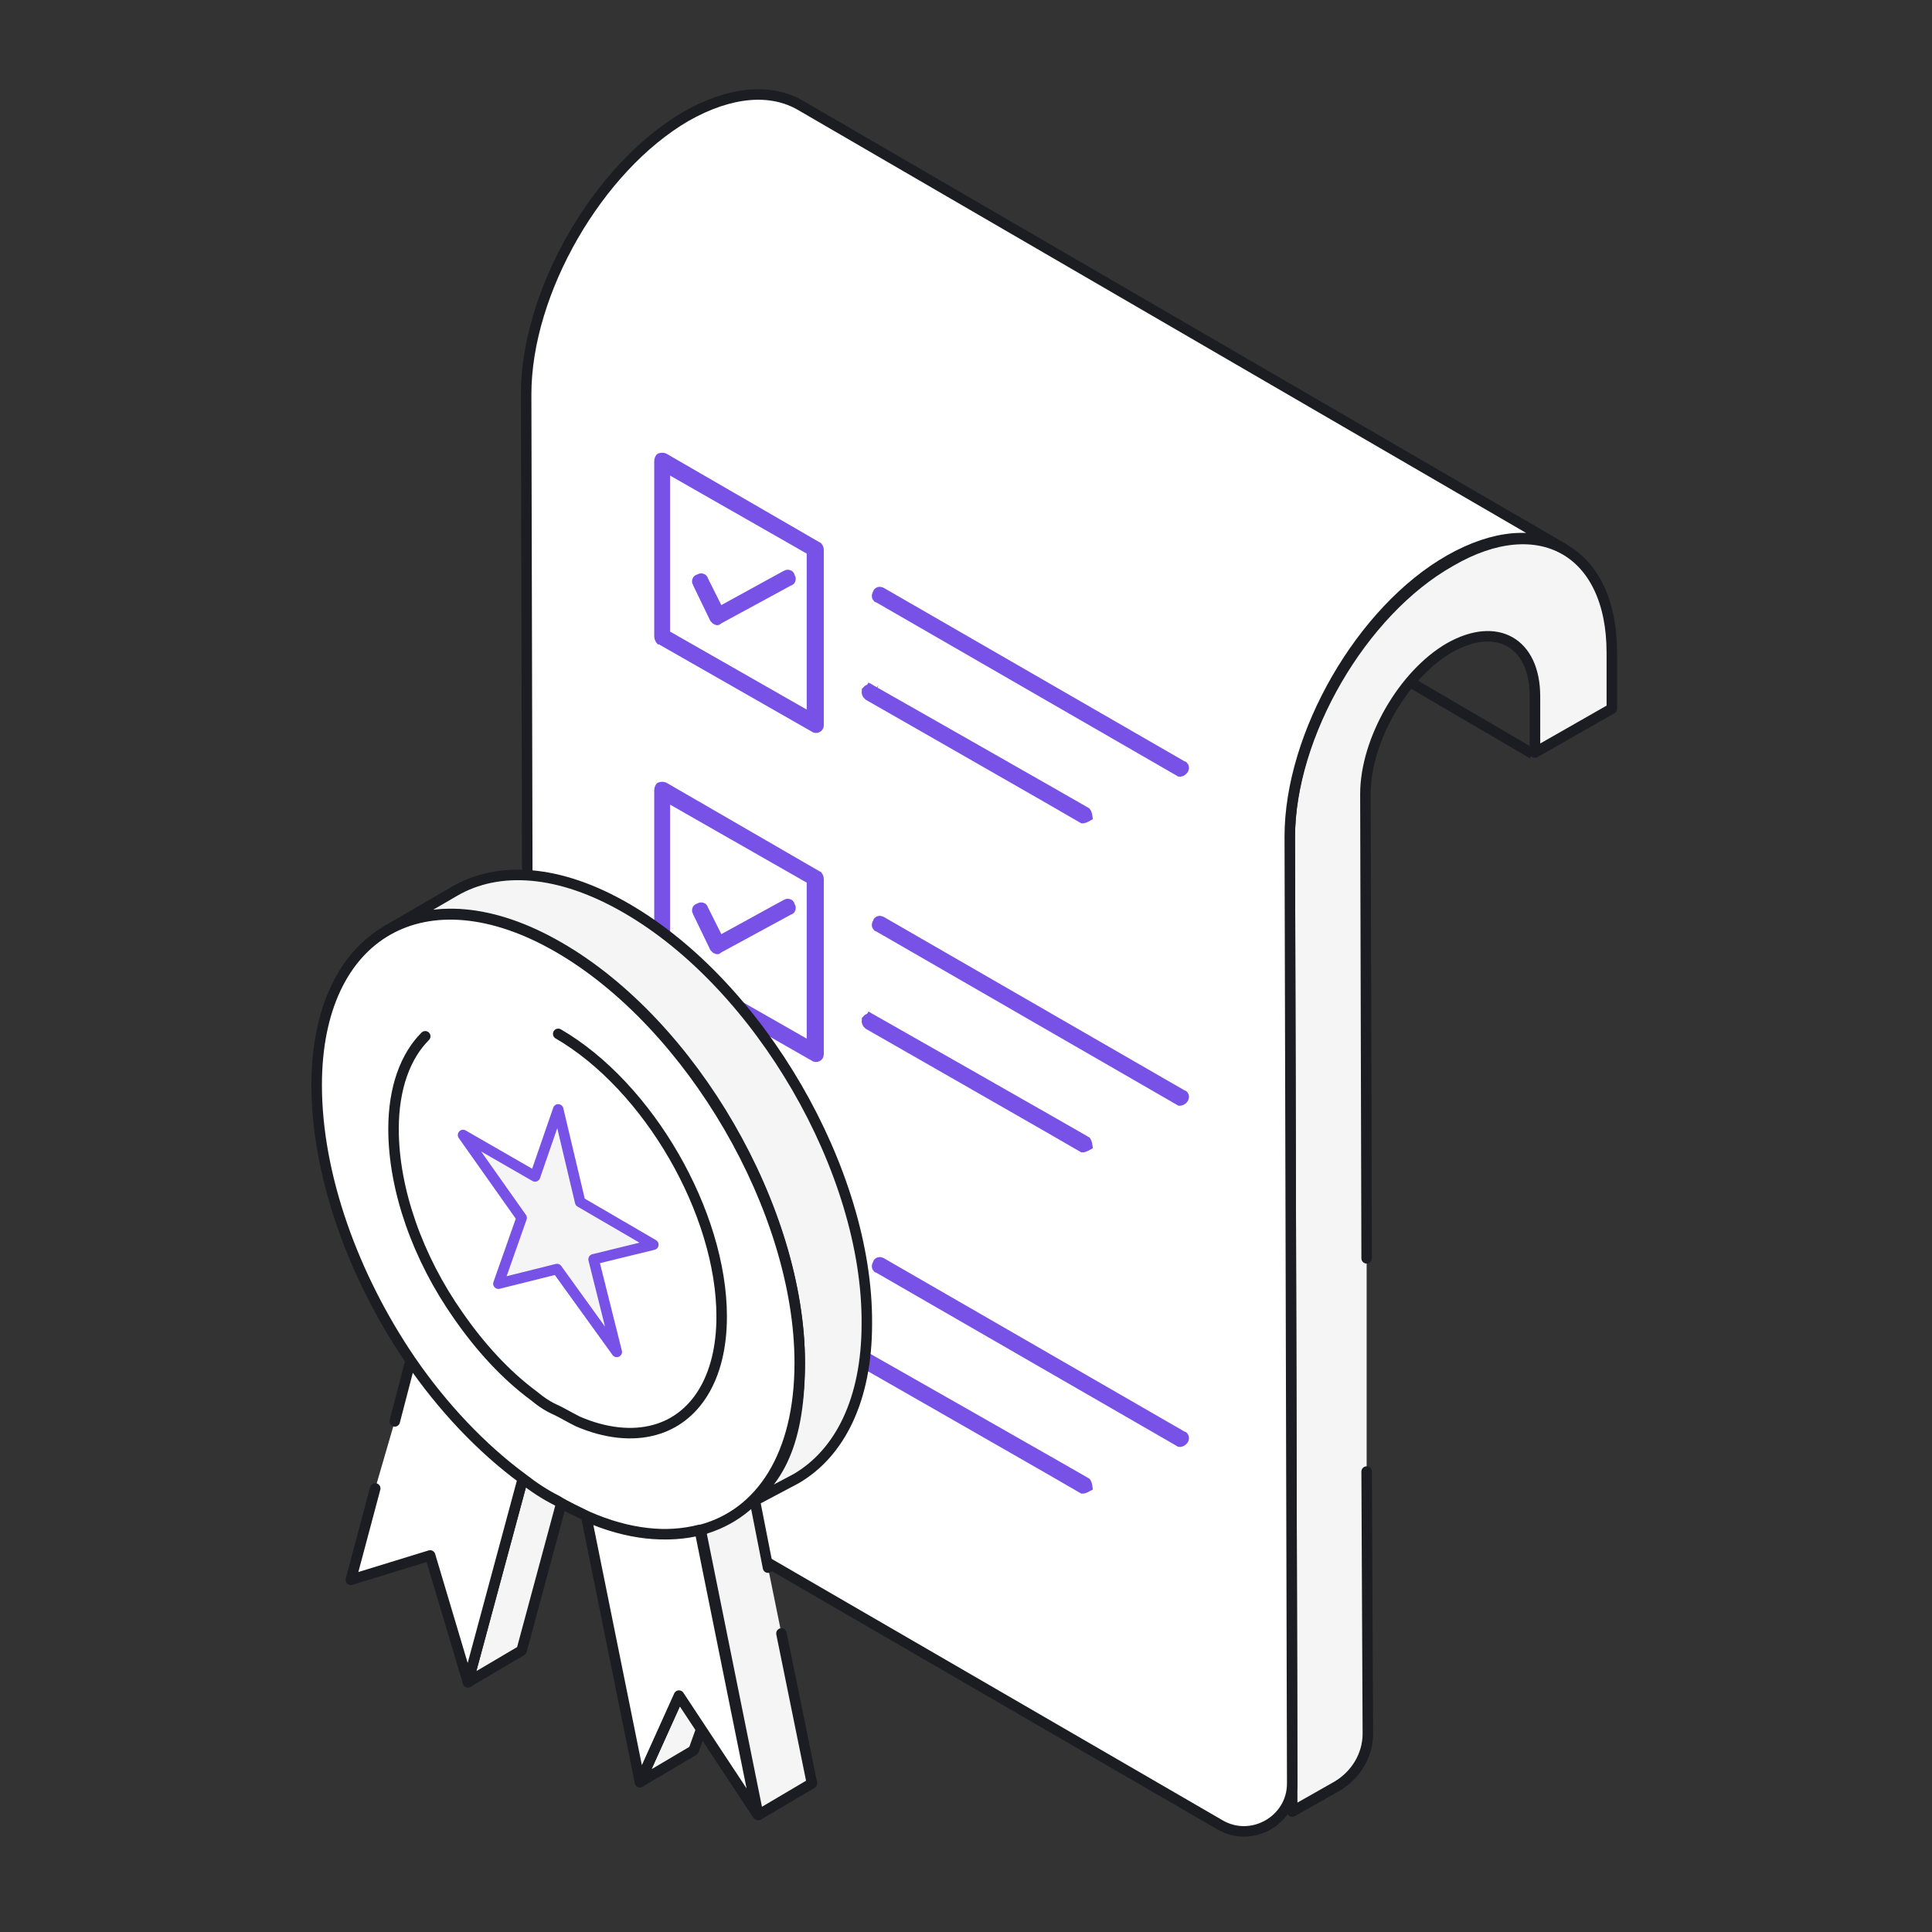
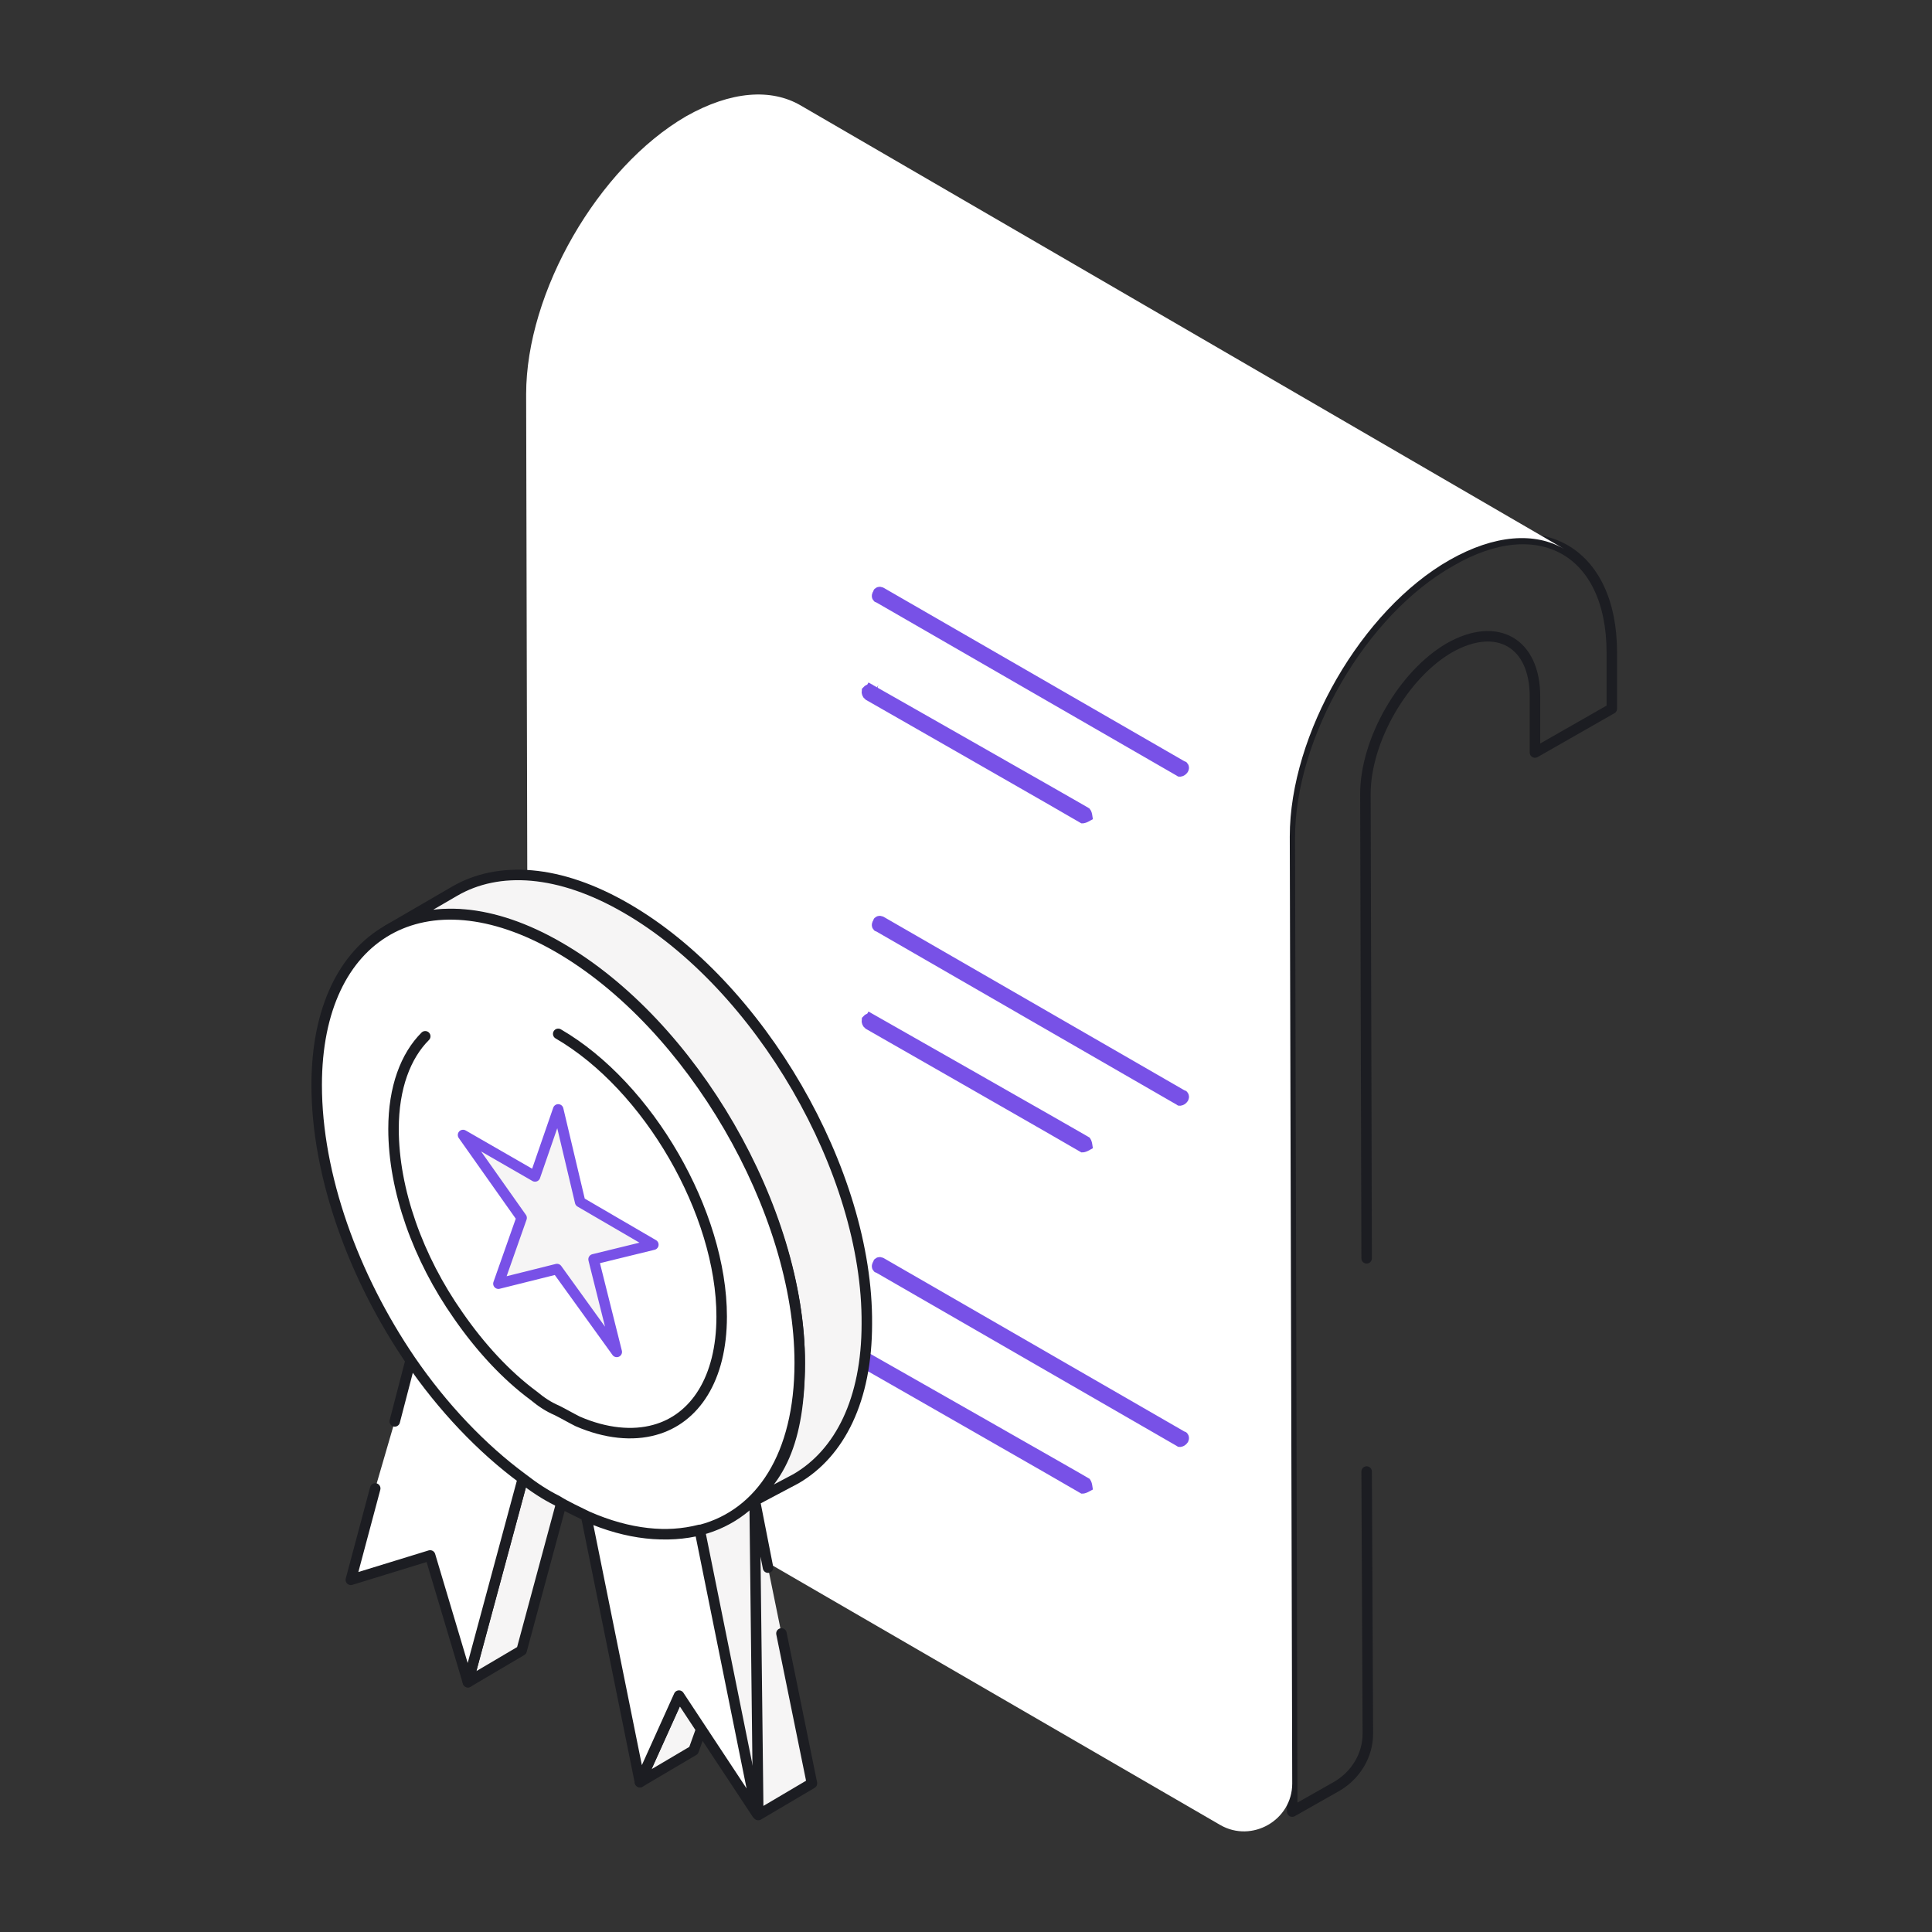
<svg xmlns="http://www.w3.org/2000/svg" width="184" height="184" viewBox="0 0 184 184" fill="none">
  <rect x="0" y="0" width="184" height="184" fill="#333333" stroke="none" />
-   <path d="M130.156 119.838L130.039 75.617C130.039 70.51 133.641 64.242 138.056 61.688C142.587 59.135 146.188 61.224 146.188 66.331V71.67L153.507 67.492V62.153C153.507 52.403 146.537 48.573 138.172 53.448C129.691 58.206 122.836 70.045 122.836 79.795L123.069 172.532L127.367 170.095C129.11 169.05 130.272 167.193 130.272 165.104L130.156 140.149" fill="#F6F5F5" />
  <path d="M130.156 119.838L130.039 75.617C130.039 70.51 133.641 64.242 138.056 61.688C142.587 59.135 146.188 61.224 146.188 66.331V71.67L153.507 67.492V62.153C153.507 52.403 146.537 48.573 138.172 53.448C129.691 58.206 122.836 70.045 122.836 79.795L123.069 172.532L127.367 170.095C129.11 169.05 130.272 167.193 130.272 165.104L130.156 140.149" stroke="#1C1D22" stroke-miterlimit="10" stroke-linecap="round" stroke-linejoin="round" />
  <path d="M50.109 37.547L50.341 135.623L116.214 173.809C119.235 175.55 123.069 173.344 123.069 169.862L122.836 79.679C122.836 69.929 129.691 58.09 138.056 53.332C142.354 50.894 146.188 50.662 148.977 52.287L76.249 10.039C73.461 8.414 69.627 8.646 65.328 11.084C56.963 15.958 50.109 27.797 50.109 37.547ZM145.956 71.786L134.454 65.054L145.956 71.786Z" fill="white" />
-   <path d="M145.956 71.786L134.454 65.054M50.109 37.547L50.341 135.623L116.214 173.809C119.235 175.55 123.069 173.344 123.069 169.862L122.836 79.679C122.836 69.929 129.691 58.09 138.056 53.332C142.354 50.894 146.188 50.662 148.977 52.287L76.249 10.039C73.461 8.414 69.627 8.646 65.328 11.084C56.963 15.958 50.109 27.797 50.109 37.547Z" stroke="#1C1D22" stroke-miterlimit="10" />
  <path d="M112.651 72.968L112.583 72.951L112.522 72.916L83.943 56.435L83.929 56.427L83.915 56.418C83.874 56.39 83.795 56.374 83.72 56.395C83.687 56.405 83.666 56.418 83.655 56.429C83.646 56.438 83.637 56.449 83.632 56.471L83.611 56.555L83.563 56.627C83.535 56.669 83.519 56.747 83.54 56.822C83.55 56.855 83.563 56.875 83.574 56.886C83.583 56.895 83.594 56.904 83.617 56.909L83.684 56.926L83.745 56.961L112.325 73.443L112.339 73.451L112.352 73.46L112.353 73.46C112.36 73.465 112.386 73.482 112.462 73.453C112.546 73.42 112.641 73.346 112.705 73.25C112.732 73.209 112.749 73.13 112.727 73.056C112.718 73.023 112.704 73.002 112.694 72.991C112.685 72.982 112.673 72.974 112.651 72.968ZM82.9 65.681L82.884 65.673L82.87 65.663L82.869 65.663C82.862 65.658 82.836 65.641 82.76 65.67C82.693 65.695 82.62 65.747 82.561 65.815C82.54 65.961 82.601 66.132 82.716 66.216L82.755 66.239L82.924 66.335L83.562 66.7L85.844 68.005C87.734 69.085 90.257 70.529 92.791 71.98C95.325 73.431 97.871 74.889 99.804 75.999C101.566 77.011 102.848 77.748 103.125 77.915C103.129 77.915 103.134 77.914 103.14 77.913C103.203 77.902 103.292 77.872 103.396 77.823C103.445 77.8 103.493 77.775 103.537 77.75C103.533 77.724 103.529 77.698 103.524 77.671C103.506 77.577 103.483 77.496 103.456 77.436C103.441 77.403 103.43 77.387 103.425 77.381C103.416 77.375 103.398 77.364 103.367 77.346C103.32 77.319 103.255 77.28 103.171 77.232C103.005 77.136 102.771 77.001 102.478 76.833C101.892 76.497 101.074 76.029 100.102 75.474C98.159 74.364 95.599 72.906 93.051 71.456C90.502 70.005 87.964 68.561 86.064 67.48L83.769 66.176L83.127 65.811L82.958 65.714L82.914 65.69L82.903 65.683L82.901 65.682L82.9 65.682C82.9 65.681 82.9 65.681 83.147 65.247L82.9 65.681ZM103.101 77.917C103.101 77.917 103.102 77.917 103.104 77.917C103.102 77.917 103.101 77.917 103.101 77.917Z" fill="#1C1D22" stroke="#7851E7" />
-   <path d="M77.875 52.122C77.874 52.121 77.874 52.12 77.873 52.12L77.871 52.118L77.857 52.111L63.236 43.648C63.201 43.633 63.14 43.618 63.062 43.618C62.986 43.618 62.925 43.633 62.89 43.648C62.889 43.648 62.889 43.648 62.889 43.649C62.879 43.66 62.866 43.681 62.851 43.713C62.821 43.782 62.807 43.858 62.807 43.901V60.615C62.807 60.658 62.821 60.734 62.851 60.803C62.866 60.836 62.879 60.856 62.889 60.867C62.889 60.868 62.89 60.869 62.891 60.87L62.892 60.87L62.904 60.877L77.542 69.234L77.569 69.249L77.594 69.268C77.654 69.313 77.738 69.323 77.826 69.279C77.914 69.235 77.956 69.162 77.956 69.088V52.374C77.956 52.331 77.943 52.255 77.912 52.186C77.898 52.154 77.884 52.133 77.875 52.122ZM77.078 52.288L77.33 52.432V52.722V67.579V68.44L76.582 68.013L63.57 60.585L63.318 60.441V60.151V45.294V44.433L64.066 44.86L77.078 52.288ZM66.441 55.492L66.46 55.52L66.475 55.552L68.084 58.881C68.148 58.966 68.226 59.018 68.278 59.034C68.29 59.038 68.298 59.039 68.302 59.039C68.307 59.04 68.309 59.039 68.309 59.039C68.309 59.039 68.31 59.039 68.312 59.038C68.313 59.038 68.314 59.037 68.316 59.036C68.32 59.034 68.33 59.027 68.344 59.014L68.395 58.962L68.459 58.928L75.081 55.33L75.137 55.3L75.198 55.284C75.221 55.279 75.232 55.27 75.241 55.261C75.251 55.25 75.265 55.229 75.274 55.196C75.296 55.122 75.28 55.043 75.252 55.002L75.204 54.93L75.183 54.846C75.177 54.824 75.169 54.813 75.16 54.804C75.149 54.793 75.128 54.78 75.095 54.77C75.02 54.749 74.941 54.765 74.9 54.792L74.882 54.804L74.863 54.815L68.938 58.065L68.482 58.314L68.25 57.85L66.972 55.297L66.948 55.247L66.934 55.194C66.929 55.172 66.92 55.161 66.911 55.152C66.9 55.141 66.879 55.128 66.846 55.118C66.771 55.097 66.692 55.113 66.651 55.141L66.579 55.189L66.495 55.21C66.472 55.215 66.461 55.224 66.452 55.233C66.442 55.244 66.428 55.264 66.419 55.297C66.397 55.372 66.413 55.45 66.441 55.492Z" fill="#1C1D22" stroke="#7851E7" />
  <path d="M112.651 104.306L112.583 104.289L112.523 104.254L83.943 87.773L83.929 87.764L83.915 87.756C83.874 87.728 83.795 87.712 83.72 87.733C83.687 87.743 83.666 87.756 83.655 87.767C83.646 87.776 83.637 87.787 83.632 87.809L83.611 87.893L83.563 87.965C83.535 88.007 83.519 88.085 83.54 88.159C83.55 88.192 83.564 88.213 83.574 88.224C83.583 88.233 83.594 88.242 83.617 88.247L83.684 88.264L83.745 88.299L112.325 104.781L112.339 104.789L112.352 104.798L112.353 104.798C112.36 104.803 112.386 104.82 112.462 104.79C112.546 104.758 112.641 104.684 112.705 104.588C112.733 104.547 112.749 104.468 112.727 104.394C112.718 104.361 112.704 104.34 112.694 104.329C112.685 104.32 112.673 104.312 112.651 104.306ZM82.9 97.019L82.884 97.011L82.87 97.001L82.87 97.001C82.862 96.996 82.836 96.978 82.76 97.008C82.694 97.033 82.62 97.085 82.561 97.153C82.54 97.299 82.602 97.47 82.716 97.554L82.756 97.576L82.924 97.672L83.562 98.038L85.844 99.343C87.734 100.423 90.257 101.867 92.791 103.318C95.326 104.769 97.871 106.227 99.804 107.337C101.566 108.348 102.848 109.086 103.125 109.253C103.129 109.253 103.135 109.252 103.14 109.251C103.203 109.24 103.292 109.21 103.396 109.161C103.445 109.138 103.493 109.113 103.537 109.088C103.533 109.062 103.529 109.036 103.524 109.009C103.506 108.915 103.483 108.834 103.456 108.774C103.442 108.741 103.43 108.725 103.426 108.719C103.416 108.713 103.398 108.702 103.367 108.684C103.32 108.656 103.255 108.618 103.171 108.57C103.005 108.474 102.771 108.339 102.478 108.171C101.892 107.835 101.075 107.367 100.103 106.812C98.159 105.702 95.599 104.244 93.051 102.793C90.502 101.343 87.964 99.899 86.064 98.818L83.769 97.513L83.127 97.148L82.958 97.052L82.915 97.028L82.903 97.021L82.901 97.02L82.9 97.019C82.9 97.019 82.9 97.019 83.147 96.585L82.9 97.019ZM103.101 109.255C103.101 109.255 103.102 109.255 103.105 109.255C103.102 109.255 103.101 109.255 103.101 109.255Z" fill="#1C1D22" stroke="#7851E7" />
-   <path d="M77.875 83.46C77.874 83.459 77.874 83.458 77.873 83.457L77.871 83.456L77.857 83.448L63.236 74.986C63.202 74.971 63.14 74.956 63.063 74.956C62.986 74.956 62.925 74.971 62.89 74.985C62.889 74.986 62.889 74.986 62.889 74.987C62.88 74.998 62.866 75.019 62.852 75.051C62.821 75.12 62.807 75.196 62.807 75.239V91.953C62.807 91.996 62.821 92.072 62.852 92.141C62.866 92.174 62.88 92.194 62.889 92.205C62.889 92.206 62.89 92.207 62.891 92.207L62.892 92.208L62.904 92.215L77.542 100.572L77.569 100.587L77.594 100.606C77.654 100.651 77.738 100.661 77.826 100.617C77.914 100.573 77.956 100.5 77.956 100.426V83.712C77.956 83.669 77.943 83.593 77.912 83.524C77.898 83.492 77.884 83.471 77.875 83.46ZM77.078 83.626L77.33 83.77V84.06V98.917V99.778L76.582 99.351L63.57 91.923L63.318 91.779V91.489V76.632V75.771L64.066 76.198L77.078 83.626ZM66.441 86.829L66.46 86.858L66.475 86.889L68.084 90.219C68.148 90.304 68.226 90.356 68.278 90.372C68.29 90.376 68.298 90.377 68.303 90.377C68.307 90.377 68.309 90.377 68.309 90.377C68.309 90.377 68.31 90.377 68.312 90.376C68.313 90.376 68.314 90.375 68.316 90.374C68.32 90.372 68.33 90.365 68.344 90.351L68.395 90.3L68.459 90.266L75.081 86.668L75.137 86.637L75.198 86.622C75.221 86.616 75.232 86.608 75.241 86.599C75.251 86.588 75.265 86.567 75.275 86.534C75.296 86.46 75.28 86.381 75.252 86.34L75.204 86.268L75.183 86.184C75.178 86.162 75.169 86.15 75.16 86.142C75.149 86.131 75.128 86.117 75.095 86.108C75.02 86.087 74.941 86.103 74.9 86.13L74.882 86.142L74.863 86.153L68.938 89.403L68.483 89.652L68.25 89.188L66.972 86.634L66.948 86.585L66.934 86.532C66.929 86.51 66.921 86.499 66.911 86.49C66.9 86.479 66.879 86.466 66.846 86.456C66.771 86.435 66.692 86.451 66.651 86.479L66.579 86.527L66.495 86.548C66.473 86.553 66.461 86.561 66.453 86.571C66.442 86.582 66.428 86.602 66.419 86.635C66.397 86.71 66.413 86.788 66.441 86.829Z" fill="#1C1D22" stroke="#7851E7" />
  <path d="M112.651 136.805L112.583 136.788L112.523 136.753L83.943 120.271L83.929 120.263L83.915 120.254C83.874 120.227 83.795 120.211 83.72 120.232C83.687 120.241 83.666 120.255 83.655 120.266C83.646 120.274 83.637 120.286 83.632 120.308L83.611 120.392L83.563 120.464C83.535 120.505 83.519 120.584 83.54 120.658C83.55 120.691 83.564 120.712 83.574 120.723C83.583 120.732 83.594 120.74 83.617 120.746L83.684 120.763L83.745 120.798L112.325 137.279L112.339 137.287L112.352 137.296L112.353 137.296C112.36 137.302 112.386 137.319 112.462 137.289C112.546 137.257 112.641 137.183 112.705 137.087C112.733 137.045 112.749 136.967 112.727 136.892C112.718 136.86 112.704 136.839 112.694 136.828C112.685 136.819 112.673 136.81 112.651 136.805ZM82.9 129.518L82.884 129.509L82.87 129.5L82.87 129.499C82.862 129.494 82.836 129.477 82.76 129.507C82.694 129.532 82.62 129.584 82.561 129.652C82.54 129.798 82.602 129.969 82.716 130.053L82.756 130.075L82.924 130.171L83.562 130.536L85.844 131.841C87.734 132.922 90.257 134.366 92.791 135.817C95.326 137.267 97.871 138.726 99.804 139.836C101.566 140.847 102.848 141.585 103.125 141.752C103.129 141.752 103.135 141.751 103.14 141.75C103.203 141.739 103.292 141.708 103.396 141.659C103.445 141.636 103.493 141.611 103.537 141.587C103.533 141.561 103.529 141.535 103.524 141.508C103.506 141.414 103.483 141.332 103.456 141.273C103.442 141.24 103.43 141.224 103.426 141.218C103.416 141.212 103.398 141.201 103.367 141.183C103.32 141.155 103.255 141.117 103.171 141.069C103.005 140.972 102.771 140.838 102.478 140.669C101.892 140.333 101.075 139.866 100.103 139.311C98.159 138.201 95.599 136.743 93.051 135.292C90.502 133.841 87.964 132.398 86.064 131.317L83.769 130.012L83.127 129.647L82.958 129.551L82.915 129.526L82.903 129.52L82.901 129.519L82.9 129.518C82.9 129.518 82.9 129.518 83.147 129.083L82.9 129.518ZM103.101 141.754C103.101 141.754 103.102 141.754 103.105 141.754C103.102 141.754 103.101 141.754 103.101 141.754Z" fill="#1C1D22" stroke="#7851E7" />
-   <path d="M77.875 115.959C77.874 115.958 77.874 115.957 77.873 115.956L77.871 115.955L77.857 115.947L63.236 107.485C63.202 107.47 63.14 107.455 63.063 107.455C62.986 107.455 62.925 107.469 62.89 107.484C62.889 107.485 62.889 107.485 62.889 107.486C62.88 107.497 62.866 107.517 62.852 107.55C62.821 107.619 62.807 107.695 62.807 107.738V124.452C62.807 124.495 62.821 124.571 62.852 124.64C62.866 124.672 62.88 124.693 62.889 124.704C62.889 124.705 62.89 124.706 62.891 124.706L62.892 124.707L62.904 124.714L77.542 133.071L77.569 133.086L77.594 133.105C77.654 133.15 77.738 133.159 77.826 133.116C77.914 133.072 77.956 132.999 77.956 132.924V116.211C77.956 116.167 77.943 116.091 77.912 116.022C77.898 115.99 77.884 115.97 77.875 115.959ZM77.078 116.125L77.33 116.269V116.559V131.416V132.277L76.582 131.85L63.57 124.422L63.318 124.278V123.987V109.131V108.27L64.066 108.697L77.078 116.125ZM66.441 119.328L66.46 119.357L66.475 119.388L68.084 122.718C68.148 122.803 68.226 122.855 68.278 122.871C68.29 122.875 68.298 122.876 68.303 122.876C68.307 122.876 68.309 122.876 68.309 122.876C68.309 122.876 68.31 122.876 68.312 122.875C68.313 122.874 68.314 122.874 68.316 122.873C68.32 122.87 68.33 122.864 68.344 122.85L68.395 122.799L68.459 122.765L75.081 119.166L75.137 119.136L75.198 119.121C75.221 119.115 75.232 119.107 75.241 119.098C75.251 119.086 75.265 119.066 75.275 119.033C75.296 118.958 75.28 118.88 75.252 118.839L75.204 118.767L75.183 118.683C75.178 118.661 75.169 118.649 75.16 118.641C75.149 118.63 75.128 118.616 75.095 118.607C75.02 118.585 74.941 118.601 74.9 118.629L74.882 118.641L74.863 118.651L68.938 121.901L68.483 122.151L68.25 121.687L66.972 119.133L66.948 119.084L66.934 119.031C66.929 119.009 66.921 118.997 66.911 118.989C66.9 118.978 66.879 118.964 66.846 118.955C66.771 118.934 66.692 118.95 66.651 118.977L66.579 119.025L66.495 119.046C66.473 119.052 66.461 119.06 66.453 119.069C66.442 119.081 66.428 119.101 66.419 119.134C66.397 119.209 66.413 119.287 66.441 119.328Z" fill="#1C1D22" stroke="#7851E7" />
  <path d="M44.565 160.21L49.677 157.192L54.905 137.809L49.793 140.826L44.565 160.21ZM64.664 161.486L68.847 158.933L66.058 166.709L60.947 169.727L64.664 161.486ZM74.423 155.567L77.328 169.843L72.216 172.861L66.755 145.817L71.867 142.8L73.145 149.299M43.288 84.882C47.47 82.445 53.279 82.793 59.669 86.507C72.332 93.82 82.672 111.578 82.556 126.086C82.556 133.282 80 138.389 75.817 140.826L70.125 143.844C74.307 141.407 76.166 137.112 76.166 129.8C76.166 115.176 65.942 97.534 53.279 90.221C46.889 86.507 41.08 86.159 36.898 88.597L43.288 84.882Z" fill="#F6F5F5" />
-   <path d="M74.423 155.567L77.328 169.843L72.216 172.861L66.755 145.817L71.867 142.8L73.145 149.299M44.565 160.21L49.677 157.192L54.905 137.809L49.793 140.826L44.565 160.21ZM64.664 161.486L68.847 158.933L66.058 166.709L60.947 169.727L64.664 161.486ZM43.288 84.882C47.47 82.445 53.279 82.793 59.669 86.507C72.332 93.82 82.672 111.578 82.556 126.086C82.556 133.282 80 138.389 75.817 140.826L70.125 143.844C74.307 141.407 76.166 137.112 76.166 129.8C76.166 115.176 65.942 97.534 53.279 90.221C46.889 86.507 41.08 86.159 36.898 88.597L43.288 84.882Z" stroke="#1C1D22" stroke-linecap="round" stroke-linejoin="round" />
+   <path d="M74.423 155.567L77.328 169.843L72.216 172.861L71.867 142.8L73.145 149.299M44.565 160.21L49.677 157.192L54.905 137.809L49.793 140.826L44.565 160.21ZM64.664 161.486L68.847 158.933L66.058 166.709L60.947 169.727L64.664 161.486ZM43.288 84.882C47.47 82.445 53.279 82.793 59.669 86.507C72.332 93.82 82.672 111.578 82.556 126.086C82.556 133.282 80 138.389 75.817 140.826L70.125 143.844C74.307 141.407 76.166 137.112 76.166 129.8C76.166 115.176 65.942 97.534 53.279 90.221C46.889 86.507 41.08 86.159 36.898 88.597L43.288 84.882Z" stroke="#1C1D22" stroke-linecap="round" stroke-linejoin="round" />
  <path d="M53.163 90.221C40.499 82.909 30.16 88.829 30.16 103.337C30.16 111.926 33.645 121.559 39.105 129.568C42.126 133.978 45.844 137.925 49.794 140.826C50.839 141.639 51.885 142.335 53.047 142.915C53.976 143.496 55.022 143.96 55.951 144.424C59.901 146.165 63.619 146.514 66.756 145.701C72.448 144.192 76.166 138.621 76.166 129.8C76.166 115.292 65.826 97.534 53.163 90.221ZM37.595 135.371L39.105 129.568C42.126 133.978 45.844 137.925 49.794 140.826L44.566 160.209L40.964 148.138L33.413 150.46L35.736 141.755M72.1 172.745L64.665 161.486L60.947 169.727L55.835 144.424C59.785 146.165 63.503 146.514 66.639 145.701L72.1 172.745Z" fill="white" />
  <path d="M39.105 129.568C33.645 121.559 30.16 111.926 30.16 103.337C30.16 88.829 40.499 82.909 53.163 90.221C65.826 97.534 76.166 115.292 76.166 129.8C76.166 138.621 72.448 144.192 66.756 145.701C63.619 146.514 59.901 146.165 55.951 144.424C55.022 143.96 53.976 143.496 53.047 142.915C51.885 142.335 50.839 141.639 49.794 140.826M39.105 129.568C42.126 133.978 45.844 137.925 49.794 140.826M39.105 129.568L37.595 135.371M49.794 140.826L44.566 160.209L40.964 148.138L33.413 150.46L35.736 141.755M72.1 172.745L64.665 161.486L60.947 169.727L55.835 144.424C59.785 146.165 63.503 146.514 66.639 145.701L72.1 172.745Z" stroke="#1C1D22" stroke-linecap="round" stroke-linejoin="round" />
  <path d="M40.499 98.695C38.64 100.552 37.479 103.57 37.479 107.516C37.479 113.319 39.802 119.819 43.636 125.274C45.727 128.292 48.167 130.961 50.839 132.934C51.536 133.515 52.233 133.979 53.047 134.327C53.744 134.675 54.325 135.024 55.022 135.372C57.694 136.532 60.25 136.765 62.341 136.184C66.175 135.14 68.731 131.309 68.731 125.39C68.731 115.524 61.76 103.454 53.163 98.463" stroke="#1C1D22" stroke-linecap="round" stroke-linejoin="round" />
  <path d="M53.162 105.658L50.955 112.041L44.1 108.095L49.677 115.988L47.469 122.255L53.046 120.862L58.739 128.755L56.531 119.934L62.224 118.541L55.253 114.479L53.162 105.658Z" fill="#F6F5F5" stroke="#7851E7" stroke-linecap="round" stroke-linejoin="round" />
</svg>